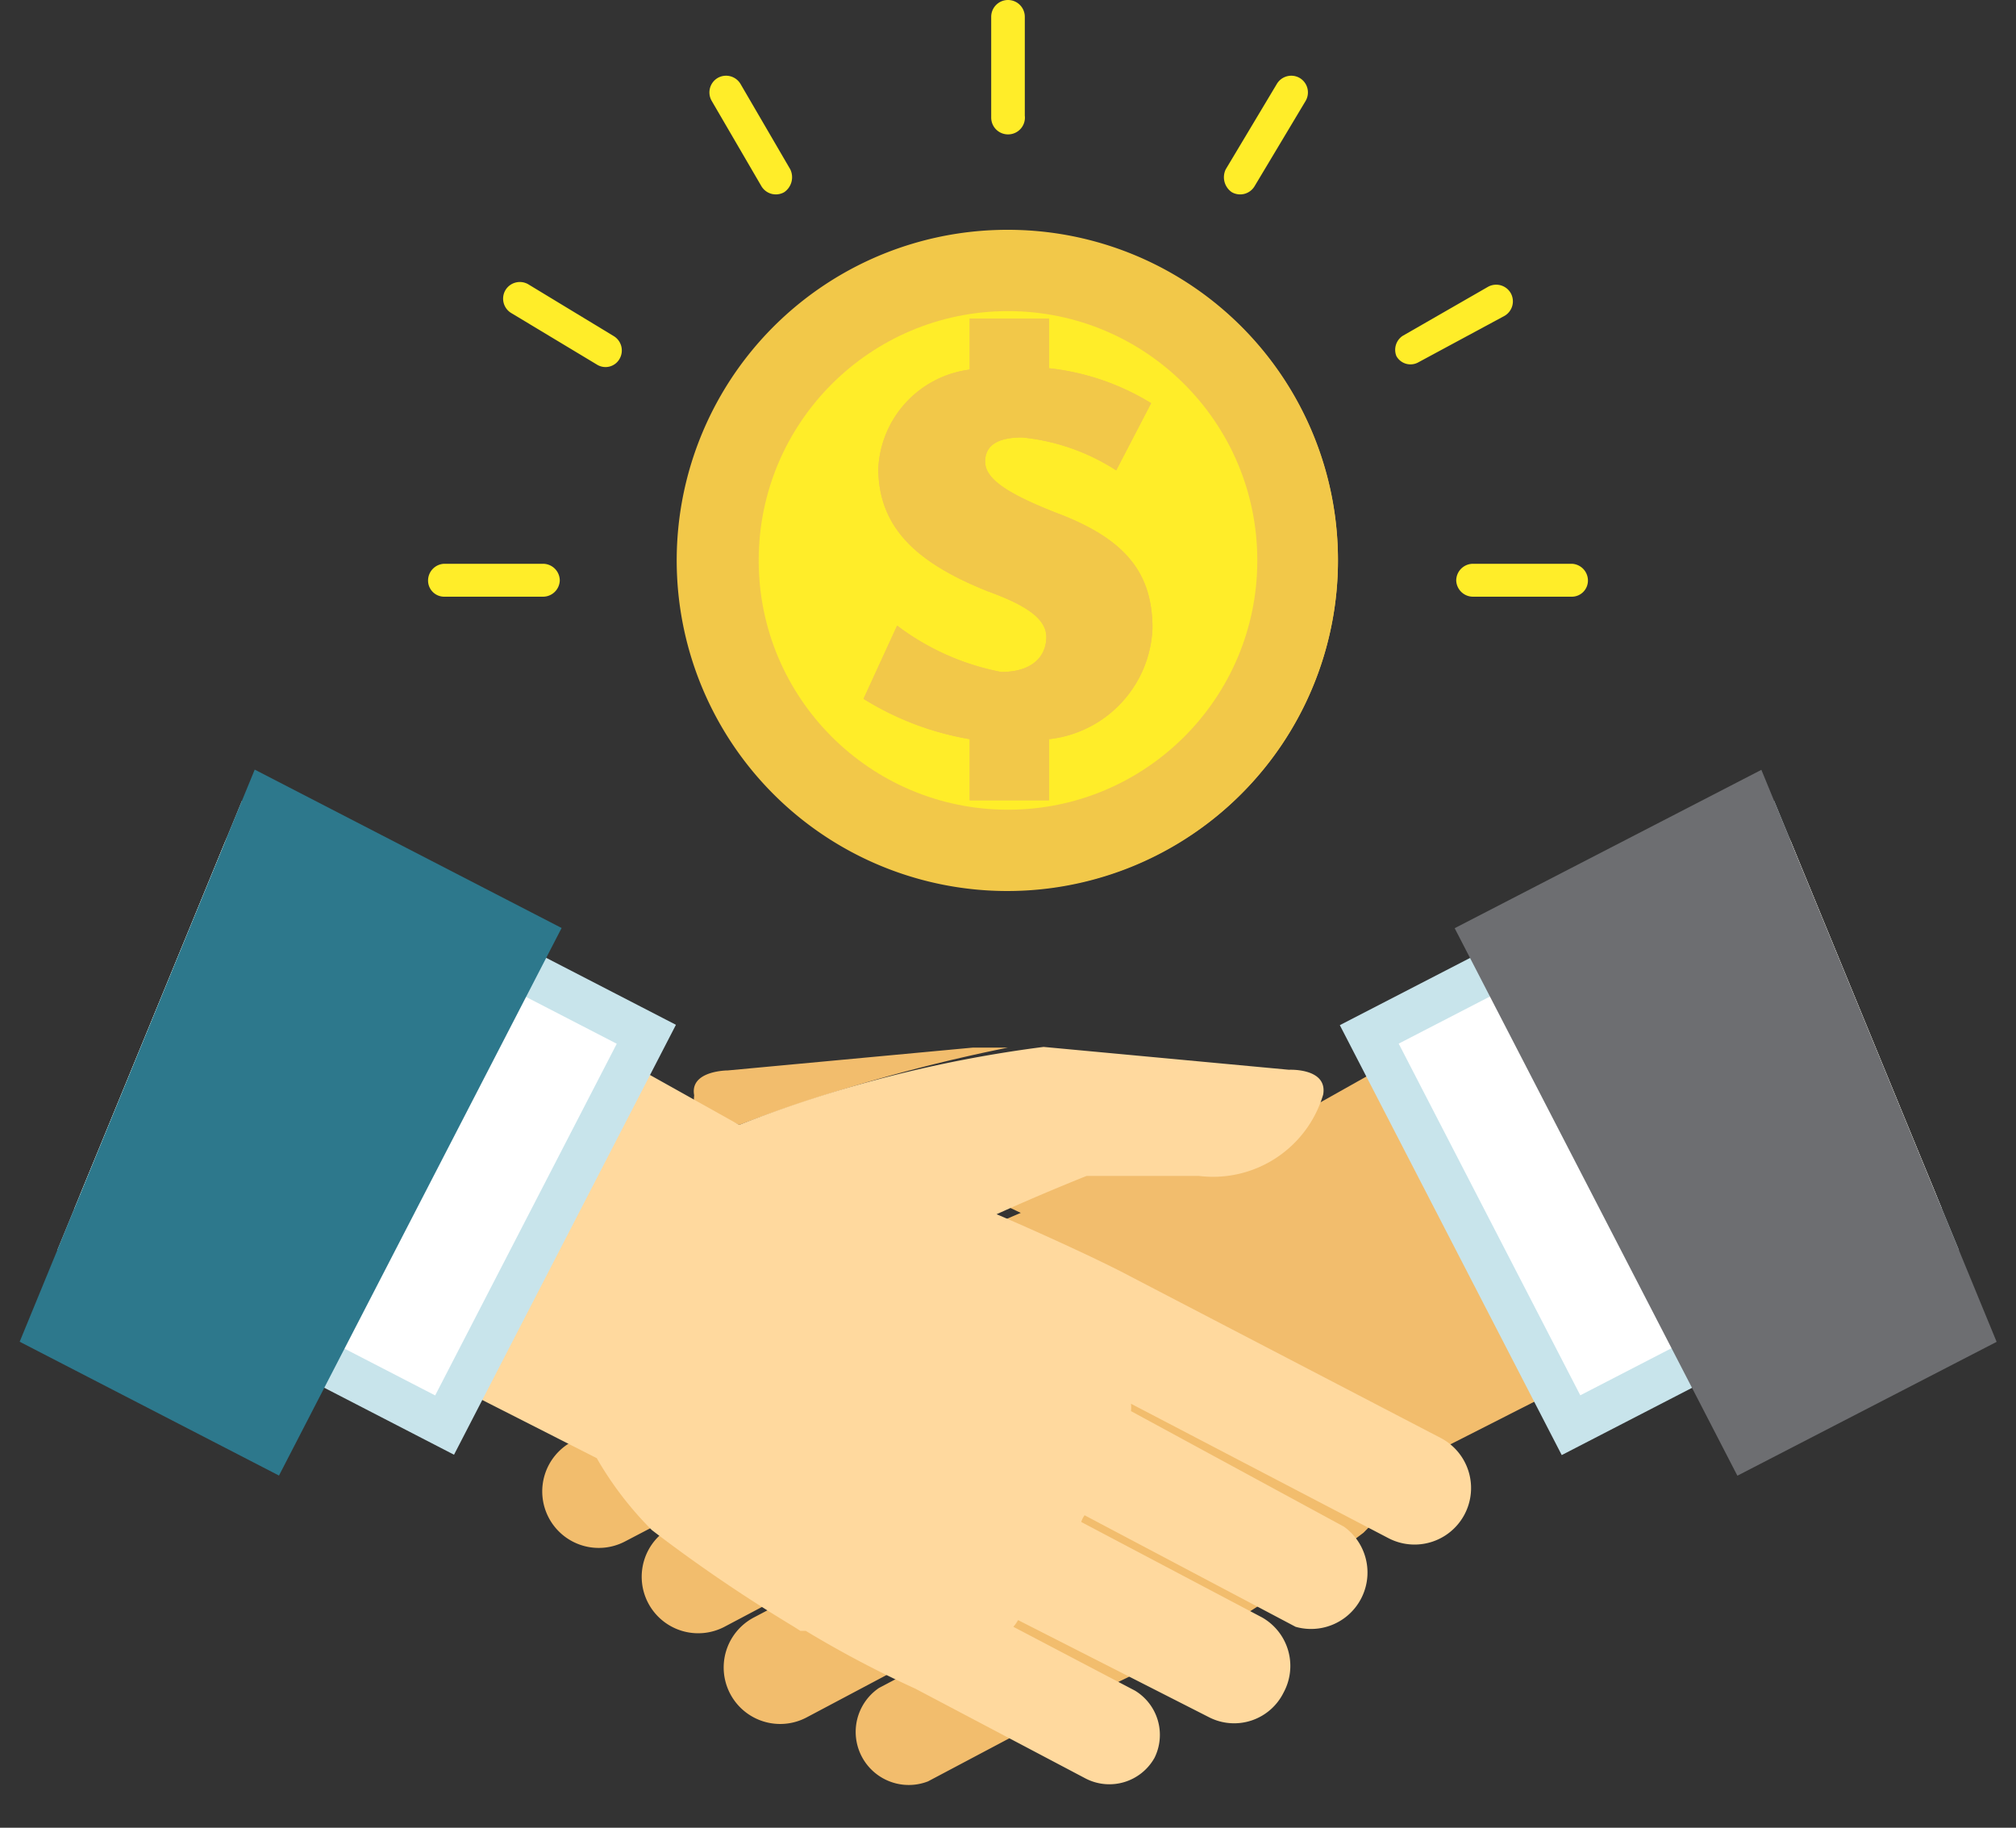
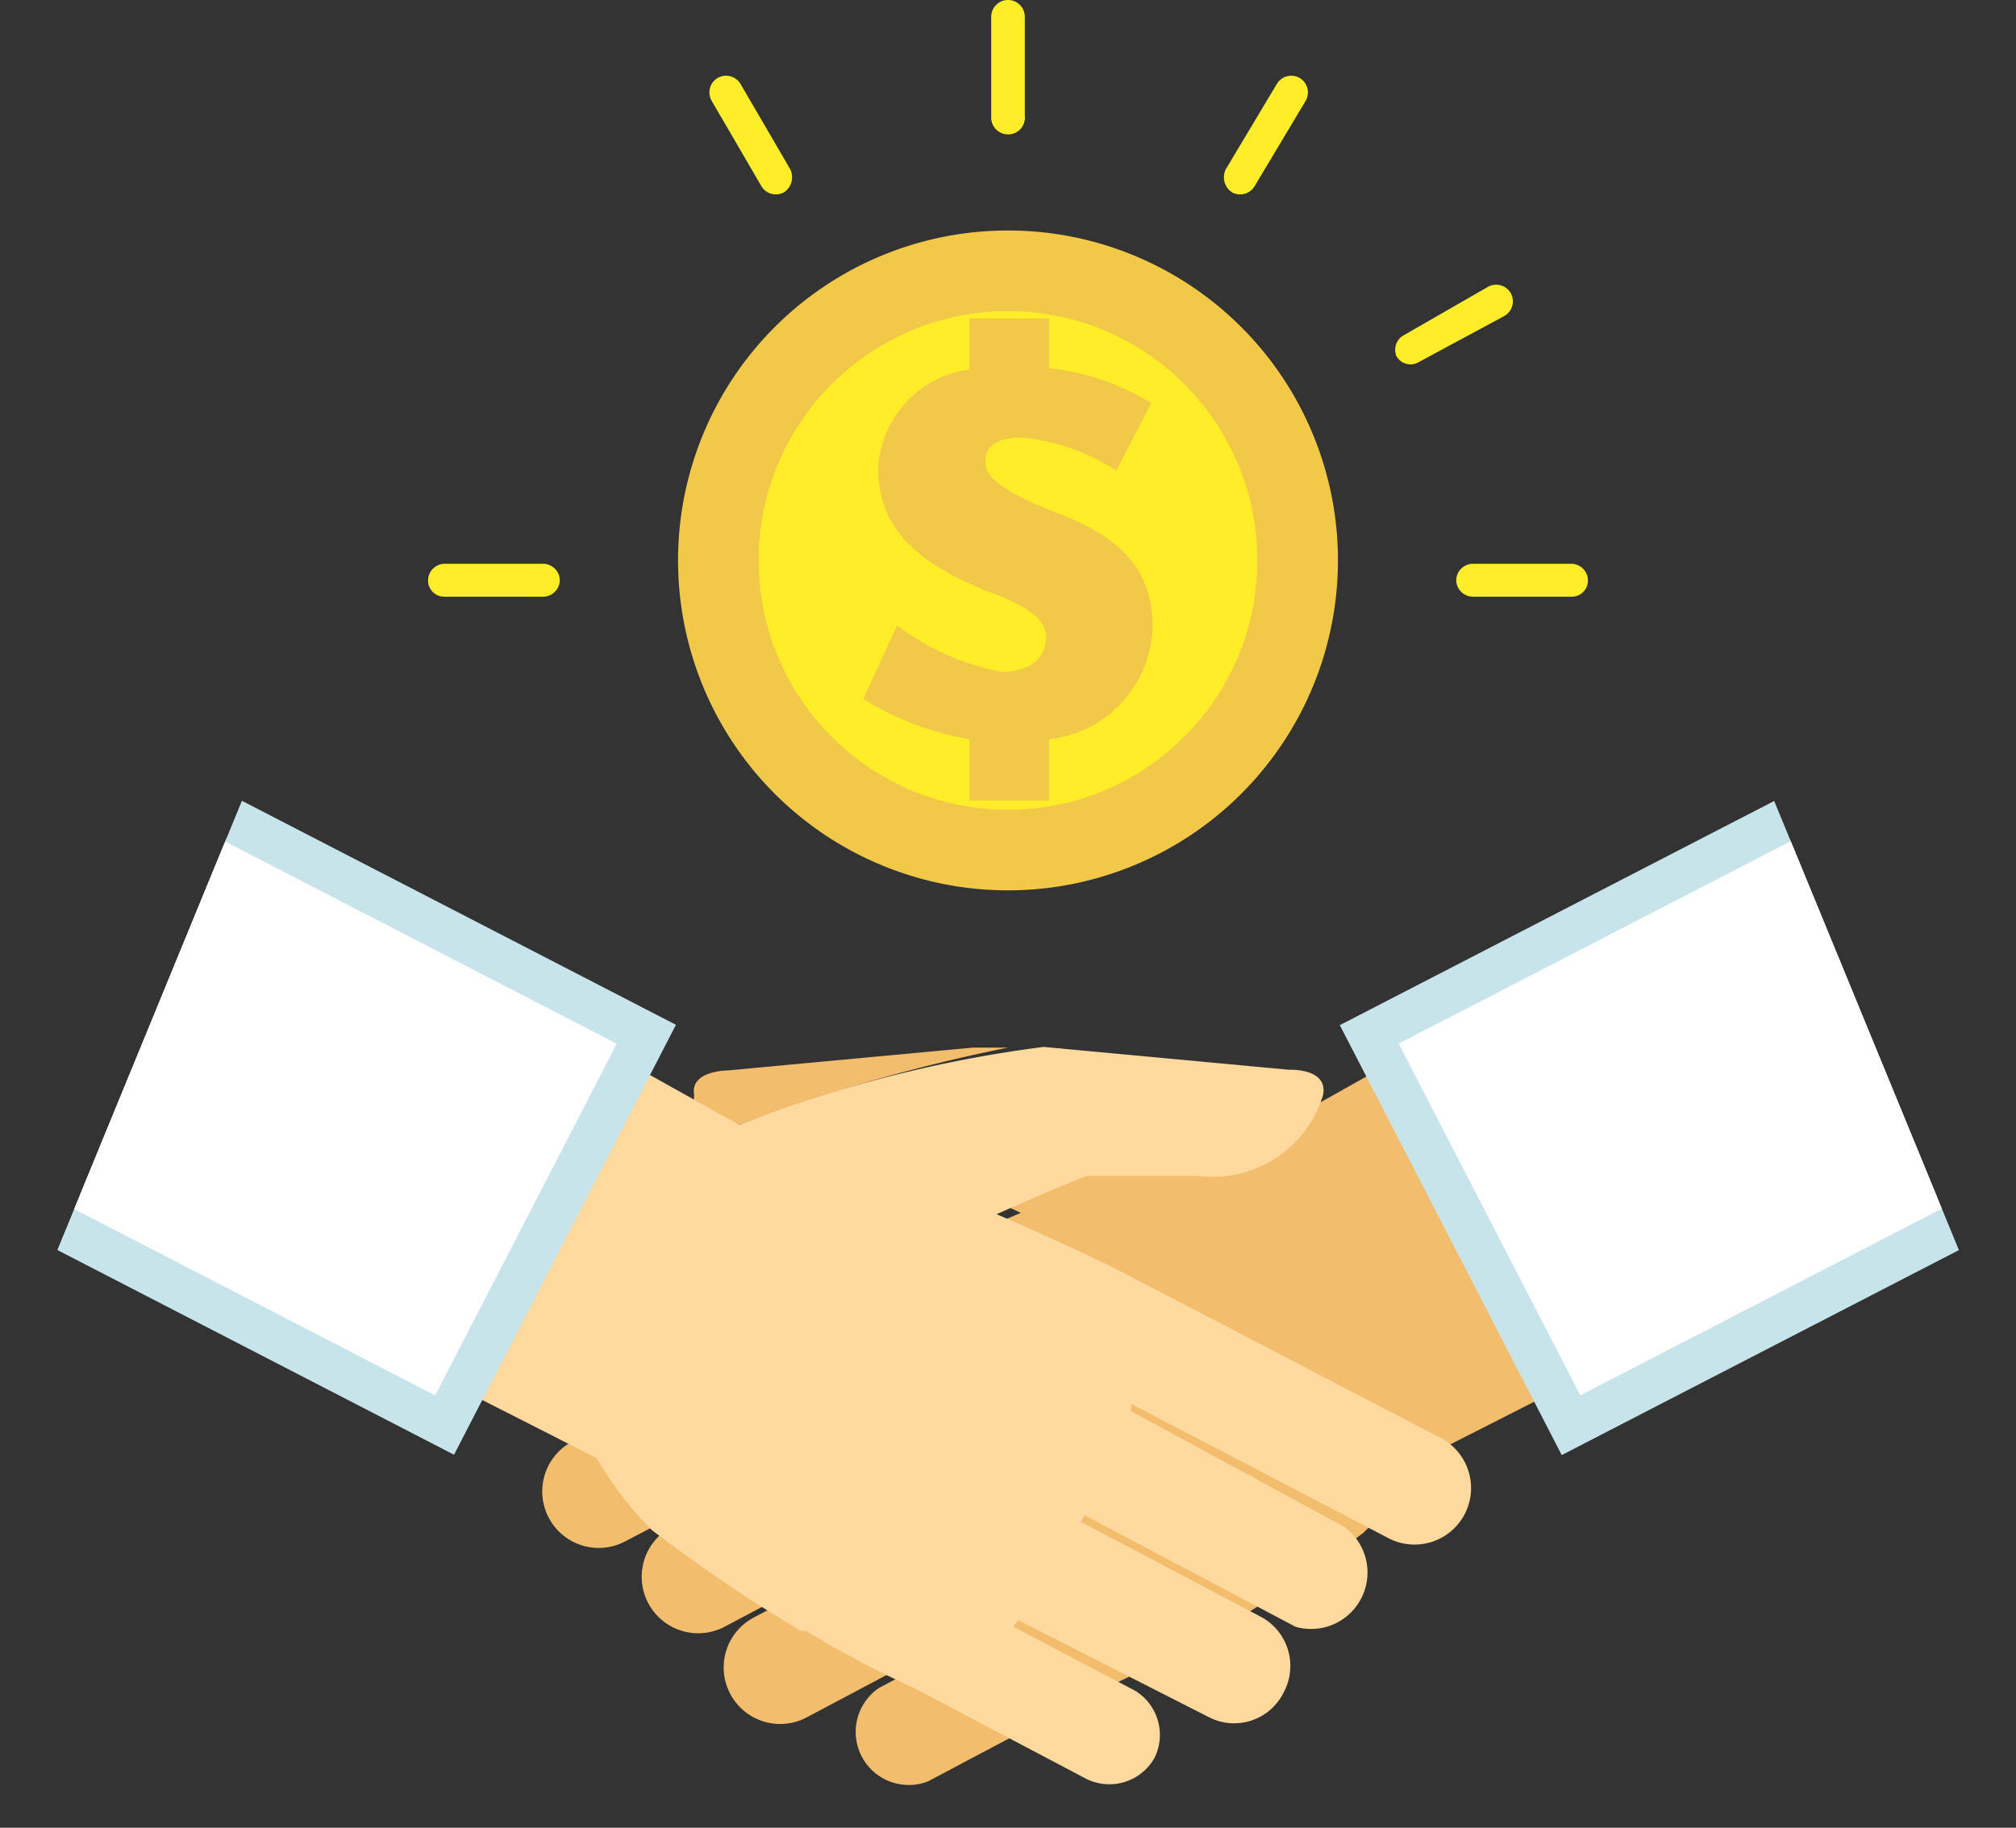
<svg xmlns="http://www.w3.org/2000/svg" width="30" height="27.2" viewBox="0 0 30 27.2">
  <rect x="0" y="0" width="30" height="27.2" fill="#333333" stroke="none" />
  <defs>
    <clipPath id="a">
      <polygon points="26.13 11.26 3.87 11.26 0 20.68 10.42 27.2 19.59 27.2 30 20.67 26.13 11.26" style="fill:none" />
    </clipPath>
  </defs>
  <g style="isolation:isolate">
    <g style="clip-path:url(#a)">
      <path d="M11,16.74a25.66,25.66,0,0,1,4-1.15l-.52,0-3.65.34s-.57,0-.5.37a.63.63,0,0,0,0,.14Z" style="fill:#f2bd6d" />
      <path d="M28.82,11.25l-9.18,5.16a1.74,1.74,0,0,1-1.81,1.07c-.4,0-1.67,0-1.67,0s-.51.2-1.16.48l.19.09c-.24.1-1.43.62-2,.93h0L8.52,21.45a.84.84,0,0,0,.78,1.49l3.83-2a.49.49,0,0,1,0,.11L10,22.72a.84.84,0,0,0,.78,1.49l3.14-1.66,0,.1-2.7,1.42A.84.84,0,0,0,12,25.56l2.81-1.49a.61.61,0,0,1,.07.1l-1.8.95a.79.79,0,0,0,.73,1.39l2.53-1.34h0A17.36,17.36,0,0,0,18,24.31l.08,0,.1-.07h0a24.51,24.51,0,0,0,2.11-1.43,4.77,4.77,0,0,0,.81-1.07l10.49-5.33Z" style="fill:#f2bd6d" />
      <path d="M17.18,26.16a.77.77,0,0,0-.29-1l-1.81-.95a.61.61,0,0,0,.07-.1L18,25.56a.82.82,0,0,0,1.1-.37.83.83,0,0,0-.32-1.12l-2.69-1.42a.31.31,0,0,1,.05-.1l3.14,1.66A.84.84,0,0,0,20,22.72L16.83,21a.49.49,0,0,0,0-.11l3.83,2a.84.84,0,0,0,.78-1.49L16.83,19h0c-.58-.31-1.76-.83-2-.93.73-.33,1.34-.57,1.34-.57s1.27,0,1.67,0a1.71,1.71,0,0,0,1.85-1.21c.07-.4-.51-.37-.51-.37l-3.65-.34A19,19,0,0,0,11,16.74L1.18,11.25l-2.79,5.12L8.88,21.7a5.11,5.11,0,0,0,.82,1.07,22.74,22.74,0,0,0,2.1,1.43h0l.11.07.08,0a16,16,0,0,0,1.63.86h0l2.54,1.34A.77.77,0,0,0,17.18,26.16Z" style="fill:#ffd99e" />
      <rect x="1.23" y="12.56" width="7.2" height="8.07" transform="translate(-12.14 13.28) rotate(-62.7)" style="fill:#c8e4eb" />
      <rect x="1.88" y="13.22" width="5.89" height="6.76" transform="translate(-12.14 13.27) rotate(-62.69)" style="fill:#fff" />
-       <rect x="-1.24" y="13.11" width="9.17" height="6.55" transform="translate(-12.75 11.84) rotate(-62.7)" style="fill:#2d788c" />
      <rect x="21.14" y="13" width="8.07" height="7.2" transform="translate(-4.81 13.4) rotate(-27.3)" style="fill:#c8e4eb" />
      <rect x="21.79" y="13.65" width="6.77" height="5.89" transform="translate(-4.81 13.4) rotate(-27.31)" style="fill:#fff" />
-       <rect x="23.39" y="11.8" width="6.55" height="9.17" transform="translate(-4.55 14.06) rotate(-27.31)" style="fill:#6d6e71" />
    </g>
    <path d="M19.91,8.34A4.91,4.91,0,1,0,15,13.25,4.91,4.91,0,0,0,19.91,8.34Z" style="fill:#f2c849" />
    <circle cx="15" cy="8.34" r="3.71" style="fill:#ffed29" />
-     <path d="M15,3.42a4.92,4.92,0,1,0,4.91,4.92A4.91,4.91,0,0,0,15,3.42Zm0,9.23a4.32,4.32,0,1,1,4.32-4.31A4.32,4.32,0,0,1,15,12.65Z" style="fill:#f2c849;mix-blend-mode:multiply" />
    <path d="M14.43,11a4.37,4.37,0,0,1-1.58-.6l.5-1.09A3.72,3.72,0,0,0,14.9,10c.47,0,.67-.24.67-.52s-.32-.48-.87-.68c-1-.4-1.63-.91-1.63-1.83A1.56,1.56,0,0,1,14.43,5.5V4.74h1.18v.74A3.65,3.65,0,0,1,17.13,6l-.52,1a3.15,3.15,0,0,0-1.4-.49c-.35,0-.55.11-.55.36s.31.47,1.08.77c1,.38,1.41.88,1.41,1.71A1.73,1.73,0,0,1,15.61,11v.91H14.43Z" style="fill:#f2c849" />
    <g style="mix-blend-mode:multiply">
      <path d="M14.43,11a4.37,4.37,0,0,1-1.58-.6l.5-1.09A3.72,3.72,0,0,0,14.9,10c.47,0,.67-.24.67-.52s-.32-.48-.87-.68c-1-.4-1.63-.91-1.63-1.83A1.56,1.56,0,0,1,14.43,5.5V4.74h1.18v.74A3.65,3.65,0,0,1,17.13,6l-.52,1a3.15,3.15,0,0,0-1.4-.49c-.35,0-.55.11-.55.36s.31.47,1.08.77c1,.38,1.41.88,1.41,1.71A1.73,1.73,0,0,1,15.61,11v.91H14.43Z" style="fill:#f2c849" />
    </g>
    <path d="M15.25,1.72A.25.25,0,0,1,15,2h0a.25.25,0,0,1-.25-.25V.25A.25.25,0,0,1,15,0h0a.25.25,0,0,1,.25.25Z" style="fill:#ffed29" />
    <path d="M18.67,2.77a.25.25,0,0,1-.34.09h0a.27.27,0,0,1-.09-.34L19,1.25a.25.25,0,0,1,.34-.09h0a.25.25,0,0,1,.09.34Z" style="fill:#ffed29" />
    <path d="M21.11,5.39a.24.24,0,0,1-.33-.09h0A.25.25,0,0,1,20.87,5l1.27-.73a.25.25,0,0,1,.34.09h0a.25.25,0,0,1-.09.34Z" style="fill:#ffed29" />
    <path d="M21.92,8.88a.25.25,0,0,1-.25-.24h0a.25.25,0,0,1,.25-.25h1.47a.25.25,0,0,1,.24.25h0a.24.24,0,0,1-.24.24Z" style="fill:#ffed29" />
    <path d="M6.61,8.88a.24.24,0,0,1-.24-.24h0a.25.25,0,0,1,.24-.25H8.08a.25.25,0,0,1,.25.25h0a.25.25,0,0,1-.25.24Z" style="fill:#ffed29" />
-     <path d="M7.61,4.66a.25.25,0,0,1-.09-.34h0a.25.25,0,0,1,.34-.09L9.13,5a.25.25,0,0,1,.09.34h0a.24.24,0,0,1-.33.09Z" style="fill:#ffed29" />
    <path d="M10.59,1.5a.25.25,0,0,1,.09-.34h0a.25.25,0,0,1,.34.09l.74,1.27a.27.27,0,0,1-.09.34h0a.25.25,0,0,1-.34-.09Z" style="fill:#ffed29" />
  </g>
</svg>